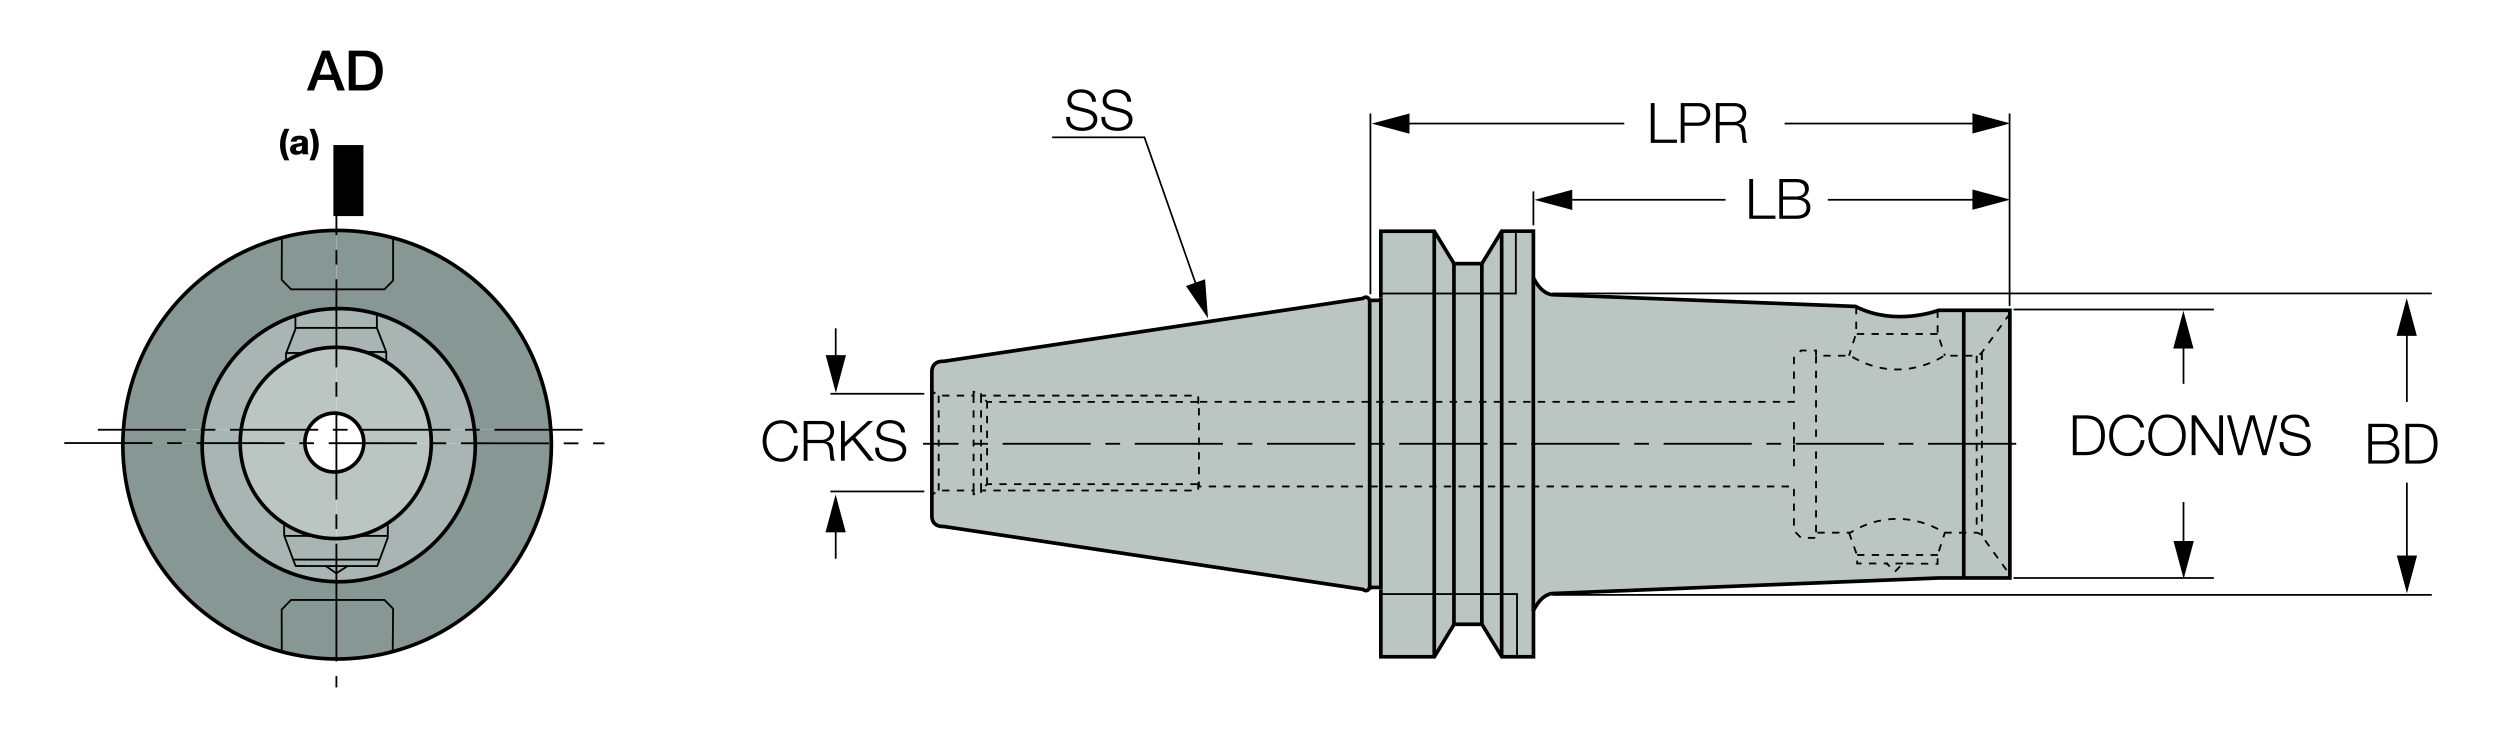
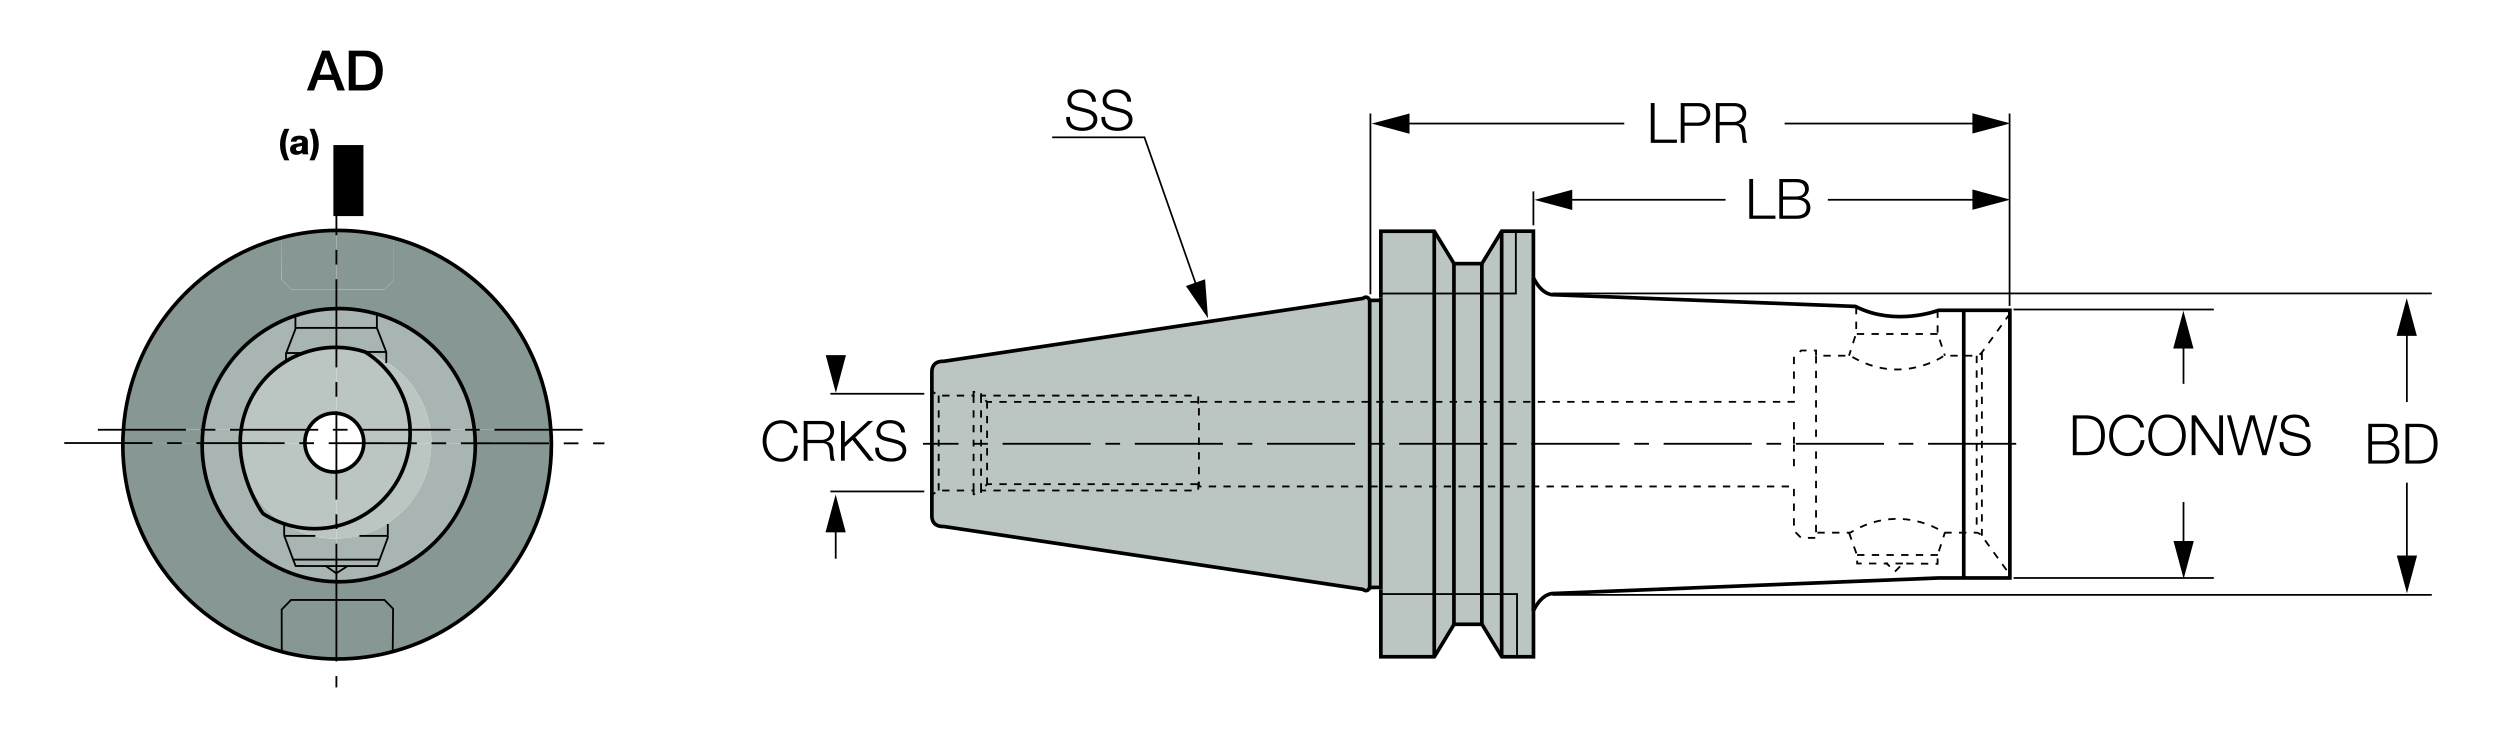
<svg xmlns="http://www.w3.org/2000/svg" version="1.1" x="0px" y="0px" viewBox="0 0 340.37 99.21" style="enable-background:new 0 0 340.37 99.21;" xml:space="preserve">
  <style type="text/css">
	.st0{fill:#BBC5C2;}
	.st1{fill:url(#SVGID_1_);}
	.st2{fill:url(#SVGID_00000020370795050020650540000014376535590977957557_);}
	.st3{fill:url(#SVGID_00000163031777997283180760000014881888587501136050_);}
	.st4{fill:url(#SVGID_00000104671883414365457430000003851726671454187454_);}
	.st5{fill:url(#SVGID_00000155832413332137245090000007463423221217214392_);}
	.st6{fill:url(#SVGID_00000168800718561861723780000000663967658425064884_);}
	.st7{fill:url(#SVGID_00000146462631549119633750000000363966292410200746_);}
	.st8{fill:url(#SVGID_00000076564827468389646980000013736710950733286575_);}
	.st9{fill:url(#SVGID_00000075851622607722117920000003420787288923226813_);}
	.st10{fill:url(#SVGID_00000035526890685184474000000012132277132549272960_);}
	.st11{fill:url(#SVGID_00000012431140710523869310000005368720674753460389_);}
	.st12{fill:url(#SVGID_00000078024434576145416850000005226916079548685233_);}
	.st13{fill:url(#SVGID_00000179615239661841552950000011325694370518607250_);}
	.st14{fill:url(#SVGID_00000007388660468681947870000016383016741295462569_);}
	.st15{fill:url(#SVGID_00000119109064790218005320000003345851715143236270_);}
	.st16{fill:url(#SVGID_00000016759442293371162700000006633402427934694049_);}
	.st17{fill:url(#SVGID_00000054953538273517650650000009512634084929051553_);}
	.st18{fill:url(#SVGID_00000091702042643743993620000006256856980283466171_);}
	.st19{fill:none;stroke:#000000;stroke-width:0.5;stroke-miterlimit:3.864;}
	.st20{fill:none;stroke:#000000;stroke-width:0.25;}
	.st21{fill-rule:evenodd;clip-rule:evenodd;fill:none;stroke:#000000;stroke-width:0.5;stroke-miterlimit:3.864;}
	.st22{stroke:#000000;stroke-miterlimit:3.864;}
	
		.st23{fill-rule:evenodd;clip-rule:evenodd;fill:none;stroke:#000000;stroke-width:0.25;stroke-miterlimit:3.864;stroke-dasharray:12,2,2,2;}
	
		.st24{fill-rule:evenodd;clip-rule:evenodd;fill:none;stroke:#000000;stroke-width:0.25;stroke-miterlimit:3.864;stroke-dasharray:1,1;}
	.st25{fill:#879894;}
	.st26{fill:#A9B5B2;}
	.st27{fill:none;stroke:#000000;stroke-width:0.5;stroke-linecap:round;stroke-linejoin:round;}
	.st28{fill:none;stroke:#000000;stroke-width:0.25;stroke-miterlimit:3.864;stroke-dasharray:12,2,2,2;}
	.st29{fill:none;stroke:#000000;stroke-width:0.25;stroke-miterlimit:3.864;}
	.st30{fill:none;}
</style>
  <g id="Foreground">
    <g id="XMLID_1_">
      <g>
-         <path class="st0" d="M273.63,42.25V78.7h-9.72l-52.37,2.11c0,0-1.5-0.2-2.75,2.28V37.86c1.25,2.47,2.75,2.27,2.75,2.27     l41.08,1.59c5.42,2.78,11.3,0.53,11.3,0.53H273.63z" />
        <linearGradient id="SVGID_1_" gradientUnits="userSpaceOnUse" x1="208.772" y1="31.394" x2="208.772" y2="89.309">
          <stop offset="0" style="stop-color:#687D78" />
          <stop offset="0.492" style="stop-color:#E3E7E6" />
          <stop offset="1" style="stop-color:#687D78" />
        </linearGradient>
        <path class="st1" d="M208.78,83.08v6.22h-0.02v-5.79v-0.4C208.77,83.11,208.77,83.09,208.78,83.08z" />
        <path class="st0" d="M208.76,83.12v0.4v5.79h-2.22v-8.43h-2.09V39.96h1.93v-8.48h2.38v6.35c0.01,0.01,0.01,0.03,0.02,0.04v45.22     C208.77,83.09,208.77,83.11,208.76,83.12z" />
        <linearGradient id="SVGID_00000047025857980081995420000006714398477242528910_" gradientUnits="userSpaceOnUse" x1="206.611" y1="31.395" x2="206.611" y2="89.308">
          <stop offset="0" style="stop-color:#687D78" />
          <stop offset="0.492" style="stop-color:#E3E7E6" />
          <stop offset="1" style="stop-color:#687D78" />
        </linearGradient>
        <path style="fill:url(#SVGID_00000047025857980081995420000006714398477242528910_);" d="M208.78,31.39v6.47     c-0.01-0.01-0.01-0.03-0.02-0.04v-6.35h-2.38h-1.93l-0.01,0.02v-0.1H208.78z" />
        <polygon class="st0" points="204.45,80.88 206.54,80.88 206.54,89.31 204.44,89.31 204.44,80.88    " />
        <rect x="204.45" y="31.48" class="st0" width="1.93" height="8.48" />
        <linearGradient id="SVGID_00000044863810329636212690000014305252962717001131_" gradientUnits="userSpaceOnUse" x1="204.445" y1="31.396" x2="204.445" y2="89.309">
          <stop offset="0" style="stop-color:#687D78" />
          <stop offset="0.492" style="stop-color:#E3E7E6" />
          <stop offset="1" style="stop-color:#687D78" />
        </linearGradient>
        <rect x="204.44" y="39.96" style="fill:url(#SVGID_00000044863810329636212690000014305252962717001131_);" width="0.01" height="40.92" />
        <linearGradient id="SVGID_00000009550965216572916200000009567957882002395057_" gradientUnits="userSpaceOnUse" x1="204.445" y1="31.396" x2="204.445" y2="89.309">
          <stop offset="0" style="stop-color:#687D78" />
          <stop offset="0.492" style="stop-color:#E3E7E6" />
          <stop offset="1" style="stop-color:#687D78" />
        </linearGradient>
        <polygon style="fill:url(#SVGID_00000009550965216572916200000009567957882002395057_);" points="204.45,31.48 204.45,39.96      204.44,39.96 204.44,31.5    " />
        <linearGradient id="SVGID_00000150793965855461053790000012500758039541745559_" gradientUnits="userSpaceOnUse" x1="201.851" y1="88.191" x2="204.368" y2="88.191">
          <stop offset="0" style="stop-color:#687D78" />
          <stop offset="1" style="stop-color:#E3E7E6" />
        </linearGradient>
        <polygon style="fill:url(#SVGID_00000150793965855461053790000012500758039541745559_);" points="204.36,89.28 204.36,89.31      203.02,87.07    " />
        <polygon class="st0" points="204.36,80.88 204.36,89.28 203.02,87.07 201.85,85.13 201.85,80.88    " />
        <rect x="201.85" y="39.96" class="st0" width="2.52" height="40.92" />
        <polygon class="st0" points="204.36,31.62 204.36,39.96 201.85,39.96 201.85,35.81 202.93,33.97    " />
        <linearGradient id="SVGID_00000176042652010642017090000012211264607665824160_" gradientUnits="userSpaceOnUse" x1="201.852" y1="32.749" x2="204.368" y2="32.749">
          <stop offset="0" style="stop-color:#687D78" />
          <stop offset="1" style="stop-color:#E3E7E6" />
        </linearGradient>
        <polygon style="fill:url(#SVGID_00000176042652010642017090000012211264607665824160_);" points="204.36,31.53 204.36,31.62      202.93,33.97    " />
        <linearGradient id="SVGID_00000131339600503051344410000001532291234631872916_" gradientUnits="userSpaceOnUse" x1="201.785" y1="35.918" x2="201.785" y2="85.025">
          <stop offset="0" style="stop-color:#687D78" />
          <stop offset="0.492" style="stop-color:#E3E7E6" />
          <stop offset="1" style="stop-color:#687D78" />
        </linearGradient>
        <polygon style="fill:url(#SVGID_00000131339600503051344410000001532291234631872916_);" points="201.82,80.88 201.82,85.02      201.77,85.02 201.75,84.99 201.75,80.88    " />
        <linearGradient id="SVGID_00000054261925595761365000000009480641366473209510_" gradientUnits="userSpaceOnUse" x1="201.785" y1="35.915" x2="201.785" y2="85.025">
          <stop offset="0" style="stop-color:#687D78" />
          <stop offset="0.492" style="stop-color:#E3E7E6" />
          <stop offset="1" style="stop-color:#687D78" />
        </linearGradient>
        <rect x="201.75" y="39.96" style="fill:url(#SVGID_00000054261925595761365000000009480641366473209510_);" width="0.07" height="40.92" />
        <linearGradient id="SVGID_00000064349499283457846580000017175967041553723787_" gradientUnits="userSpaceOnUse" x1="201.785" y1="35.917" x2="201.785" y2="85.025">
          <stop offset="0" style="stop-color:#687D78" />
          <stop offset="0.492" style="stop-color:#E3E7E6" />
          <stop offset="1" style="stop-color:#687D78" />
        </linearGradient>
        <rect x="201.75" y="35.92" style="fill:url(#SVGID_00000064349499283457846580000017175967041553723787_);" width="0.07" height="4.05" />
        <linearGradient id="SVGID_00000060709838844665133580000012259098792515632768_" gradientUnits="userSpaceOnUse" x1="201.761" y1="36.358" x2="201.761" y2="85.025">
          <stop offset="0" style="stop-color:#687D78" />
          <stop offset="0.492" style="stop-color:#E3E7E6" />
          <stop offset="1" style="stop-color:#687D78" />
        </linearGradient>
        <polygon style="fill:url(#SVGID_00000060709838844665133580000012259098792515632768_);" points="201.75,84.99 201.77,85.02      201.75,85.02    " />
        <linearGradient id="SVGID_00000127009762024609209310000001711815193646723754_" gradientUnits="userSpaceOnUse" x1="199.852" y1="36.358" x2="199.852" y2="85.025">
          <stop offset="0" style="stop-color:#687D78" />
          <stop offset="0.492" style="stop-color:#E3E7E6" />
          <stop offset="1" style="stop-color:#687D78" />
        </linearGradient>
        <rect x="197.95" y="84.99" style="fill:url(#SVGID_00000127009762024609209310000001711815193646723754_);" width="3.8" height="0.03" />
        <rect x="197.95" y="80.88" class="st0" width="3.8" height="4.11" />
        <rect x="197.95" y="39.96" class="st0" width="3.8" height="40.92" />
        <rect x="197.95" y="35.92" class="st0" width="3.8" height="4.05" />
        <polygon class="st0" points="197.86,80.88 197.86,85.16 195.34,89.31 195.34,80.88    " />
        <rect x="195.34" y="39.96" class="st0" width="2.52" height="40.92" />
        <polygon class="st0" points="197.86,35.83 197.86,39.96 195.34,39.96 195.34,31.59 196.16,32.93    " />
        <linearGradient id="SVGID_00000125568514965219122800000017380809724714274212_" gradientUnits="userSpaceOnUse" x1="197.857" y1="87.246" x2="195.339" y2="87.246">
          <stop offset="0" style="stop-color:#687D78" />
          <stop offset="1" style="stop-color:#E3E7E6" />
        </linearGradient>
        <polygon style="fill:url(#SVGID_00000125568514965219122800000017380809724714274212_);" points="197.86,85.16 195.34,89.34      195.34,89.31    " />
        <linearGradient id="SVGID_00000054266290568122786290000017277744672874124421_" gradientUnits="userSpaceOnUse" x1="197.857" y1="32.24" x2="195.338" y2="32.24">
          <stop offset="0" style="stop-color:#687D78" />
          <stop offset="1" style="stop-color:#E3E7E6" />
        </linearGradient>
        <polygon style="fill:url(#SVGID_00000054266290568122786290000017277744672874124421_);" points="196.16,32.93 195.34,31.59      195.34,31.55    " />
        <polygon class="st0" points="195.27,80.88 195.34,80.88 195.34,89.31 195.27,89.42 188,89.42 188,89.31 195.23,89.31      195.23,80.88    " />
        <rect x="188" y="80.88" class="st0" width="7.23" height="8.43" />
        <polygon class="st0" points="195.23,39.96 195.23,80.88 188,80.88 188,80.26 188,80.02 188.02,80.02 188.02,41.03 188,41.03      188,40.89 188,40.51 188,39.96    " />
        <rect x="188" y="31.48" class="st0" width="7.23" height="8.48" />
        <linearGradient id="SVGID_00000000194568973632725500000018180421904668999078_" gradientUnits="userSpaceOnUse" x1="191.611" y1="31.318" x2="191.611" y2="89.336">
          <stop offset="0" style="stop-color:#687D78" />
          <stop offset="0.492" style="stop-color:#E3E7E6" />
          <stop offset="1" style="stop-color:#687D78" />
        </linearGradient>
        <rect x="188" y="31.32" style="fill:url(#SVGID_00000000194568973632725500000018180421904668999078_);" width="7.23" height="0.16" />
        <linearGradient id="SVGID_00000143603785931680029680000013040865092400014772_" gradientUnits="userSpaceOnUse" x1="188.01" y1="31.317" x2="188.01" y2="89.31">
          <stop offset="0" style="stop-color:#687D78" />
          <stop offset="0.492" style="stop-color:#E3E7E6" />
          <stop offset="1" style="stop-color:#687D78" />
        </linearGradient>
        <polygon style="fill:url(#SVGID_00000143603785931680029680000013040865092400014772_);" points="188.02,41.03 188.02,80.02      188,80.02 188,80 188,41.03    " />
        <linearGradient id="SVGID_00000008138479263059221740000004958881196887876279_" gradientUnits="userSpaceOnUse" x1="187.236" y1="40.096" x2="187.236" y2="80.013">
          <stop offset="0" style="stop-color:#687D78" />
          <stop offset="0.492" style="stop-color:#E3E7E6" />
          <stop offset="1" style="stop-color:#687D78" />
        </linearGradient>
        <rect x="186.48" y="80" style="fill:url(#SVGID_00000008138479263059221740000004958881196887876279_);" width="1.52" height="0.02" />
        <rect x="186.48" y="41.03" class="st0" width="1.52" height="38.97" />
        <linearGradient id="SVGID_00000044875506708623627090000009453635453642333857_" gradientUnits="userSpaceOnUse" x1="186.471" y1="40.096" x2="186.471" y2="80.013">
          <stop offset="0" style="stop-color:#687D78" />
          <stop offset="0.492" style="stop-color:#E3E7E6" />
          <stop offset="1" style="stop-color:#687D78" />
        </linearGradient>
        <path style="fill:url(#SVGID_00000044875506708623627090000009453635453642333857_);" d="M186.48,80v0.02h-0.01     C186.48,80.01,186.48,80,186.48,80z" />
        <linearGradient id="SVGID_00000140724498890284184940000016906587205976285621_" gradientUnits="userSpaceOnUse" x1="186.471" y1="41.028" x2="186.471" y2="80.016">
          <stop offset="0" style="stop-color:#687D78" />
          <stop offset="0.492" style="stop-color:#E3E7E6" />
          <stop offset="1" style="stop-color:#687D78" />
        </linearGradient>
        <path style="fill:url(#SVGID_00000140724498890284184940000016906587205976285621_);" d="M186.48,41.03V80c0,0,0,0.01-0.01,0.02     L186.48,41.03L186.48,41.03z" />
        <path class="st0" d="M186.48,40.89v0.13h-0.01v38.99c-0.04,0.11-0.31,0.7-0.93,0.24l-57.06-8.56c0,0-1.61,0.17-1.61-1.45v-9.66     v-9.93c0-1.62,1.61-1.45,1.61-1.45l57.06-8.56C186.22,40.13,186.48,40.89,186.48,40.89z" />
      </g>
      <g>
        <line class="st19" x1="208.76" y1="37.89" x2="208.76" y2="83.12" />
        <path class="st19" d="M188,40.89h-1.52c0,0-0.26-0.77-0.94-0.26l-57.06,8.56c0,0-1.61-0.17-1.61,1.45v9.93v9.66     c0,1.62,1.61,1.45,1.61,1.45l57.06,8.56c0.62,0.47,0.89-0.12,0.93-0.24c0.01-0.01,0.01-0.02,0.01-0.02H188" />
        <path class="st19" d="M188,80.26v0.62v8.43v0.11h7.28l0.07-0.11l2.52-4.15l0.1-0.16h3.8l0.02,0.03l1.24,2.05l1.35,2.2l0.09,0.14     h2.09h2.22v-0.11v-5.79v-0.4c0.01-0.01,0.01-0.03,0.02-0.04c1.25-2.48,2.75-2.28,2.75-2.28l52.37-2.11h9.72V42.25h-9.72     c0,0-5.88,2.25-11.3-0.53l-41.08-1.59c0,0-1.5,0.2-2.75-2.27c-0.01-0.01-0.01-0.03-0.02-0.04v-6.35h-2.38h-1.93l-0.01,0.02     l-0.08,0.12l-1.43,2.35l-1.18,1.93h-3.8l-1.8-2.96l-0.82-1.34l-0.07-0.11h-0.05H188v8.48v0.55" />
        <polyline class="st19" points="204.45,31.48 204.45,39.96 204.45,80.88 204.45,89.25    " />
        <polyline class="st19" points="195.27,31.48 195.27,39.96 195.27,80.88 195.27,89.25    " />
        <polyline class="st19" points="197.95,35.88 197.95,35.9 197.95,35.92 197.95,39.96 197.95,80.88 197.95,84.99 197.95,85.02      197.95,85.03    " />
        <polyline class="st19" points="201.75,35.88 201.75,35.9 201.75,35.92 201.75,39.96 201.75,80.88 201.75,84.99 201.75,85.02      201.75,85.03    " />
        <polyline class="st20" points="206.38,31.48 206.38,39.96 204.45,39.96 204.44,39.96 204.36,39.96 201.85,39.96 201.82,39.96      201.75,39.96 197.95,39.96 197.86,39.96 195.34,39.96 195.27,39.96 195.23,39.96 188,39.96    " />
        <polyline class="st19" points="188,40.51 188,40.89 188,41.03 188,80 188,80.02 188,80.26    " />
        <polyline class="st19" points="186.48,40.82 186.48,40.89 186.48,41.03 186.48,80 186.48,80.02 186.48,80.26    " />
        <polyline class="st20" points="206.54,89.42 206.54,89.31 206.54,80.88 204.45,80.88 204.44,80.88 204.36,80.88 201.85,80.88      201.82,80.88 201.75,80.88 197.95,80.88 197.86,80.88 195.34,80.88 195.27,80.88 195.23,80.88 188,80.88    " />
      </g>
    </g>
    <line class="st21" x1="267.36" y1="42.29" x2="267.36" y2="78.66" />
    <polygon class="st22" points="45.89,20.25 48.98,20.25 48.98,28.92 45.89,28.92 45.89,20.25  " />
  </g>
  <g id="Background">
    <line class="st23" x1="274.5" y1="60.42" x2="125.67" y2="60.42" />
    <polyline class="st24" points="263.8,42.29 263.8,45.36 264.79,48.43  " />
    <polyline class="st24" points="252.72,41.79 252.72,45.36 251.74,48.43  " />
    <line class="st24" x1="263.8" y1="45.47" x2="252.79" y2="45.47" />
    <line class="st24" x1="247.25" y1="48.48" x2="247.25" y2="60.42" />
    <line class="st24" x1="244.24" y1="57.47" x2="244.24" y2="60.42" />
    <line class="st24" x1="247.25" y1="72.46" x2="247.25" y2="60.53" />
    <line class="st24" x1="244.24" y1="63.48" x2="244.24" y2="60.53" />
    <line class="st24" x1="269.83" y1="48.01" x2="269.83" y2="72.94" />
    <line class="st24" x1="269.12" y1="48.43" x2="269.12" y2="72.52" />
    <path class="st24" d="M273.67,42.67l-3.84,5.31c0,0-0.33,0.46-0.79,0.45h-4.36c0,0-5.87,4.22-12.77,0h-4.66v-0.71h-2.03l-0.98,0.98   v6.01h-81.01v11.52h81.01v6.02l0.98,0.98h2.03v-0.71h4.66c6.9-4.22,12.77,0,12.77,0h4.36c0.46-0.01,0.79,0.45,0.79,0.45l3.84,5.31" />
    <polyline class="st24" points="251.74,72.52 252.85,75.65 252.85,76.72 256.88,76.72 257.99,77.83 259.07,76.72 263.8,76.76    263.8,75.59 264.79,72.52  " />
    <line class="st24" x1="263.84" y1="75.56" x2="252.76" y2="75.56" />
    <line class="st24" x1="259.07" y1="76.72" x2="256.79" y2="76.72" />
    <polyline class="st24" points="163.14,54.97 163.14,53.86 133.57,53.86 133.57,53.35 132.55,53.35 132.55,53.86 127.8,53.86    126.86,53.27  " />
    <polyline class="st24" points="163.06,54.72 134.39,54.72 133.54,53.86  " />
    <line class="st24" x1="134.39" y1="54.63" x2="134.39" y2="60.32" />
    <line class="st24" x1="133.57" y1="53.86" x2="133.57" y2="60.32" />
    <line class="st24" x1="132.55" y1="53.86" x2="132.55" y2="60.32" />
    <line class="st24" x1="127.8" y1="53.86" x2="127.8" y2="60.32" />
    <polyline class="st24" points="163.14,65.67 163.14,66.78 133.57,66.78 133.57,67.29 132.55,67.29 132.55,66.78 127.8,66.78    126.86,67.37  " />
    <polyline class="st24" points="163.06,65.92 134.39,65.92 133.54,66.78  " />
    <line class="st24" x1="134.39" y1="66.01" x2="134.39" y2="60.32" />
    <line class="st24" x1="133.57" y1="66.78" x2="133.57" y2="60.32" />
    <line class="st24" x1="132.55" y1="66.78" x2="132.55" y2="60.32" />
    <line class="st24" x1="127.8" y1="66.78" x2="127.8" y2="60.32" />
    <g id="XMLID_00000012470847594520688570000018216088770431776921_">
      <g>
        <path class="st25" d="M75.05,60.36c0,0.06,0,0.12,0,0.18c0,13.48-9.14,24.83-21.57,28.17l-0.02-0.09l0.05-5.74l-1.18-1.21H45.8     V79.2c0.1,0.01,0.21,0.01,0.31,0.01c10.27,0,18.6-8.33,18.6-18.6c0-0.09,0-0.17-0.01-0.26L75.05,60.36z" />
        <path class="st25" d="M75.05,60.36l-10.35-0.01c0-0.63-0.04-1.24-0.11-1.84h10.38C75.03,59.12,75.05,59.73,75.05,60.36z" />
        <path class="st25" d="M51.31,42.75c-1.65-0.48-3.39-0.74-5.2-0.74c-0.1,0-0.21,0-0.31,0.01v-2.62h6.54l1.18-1.21V32.5l0.03-0.11     c11.76,3.19,20.58,13.57,21.43,26.12H64.59C63.75,50.97,58.41,44.81,51.31,42.75z" />
        <path class="st26" d="M51.69,76.19l1.11-2.99v-0.24h-3.88l-0.01-0.03c5.62-1.43,9.78-6.51,9.8-12.58h5.98     c0.01,0.09,0.01,0.17,0.01,0.26c0,10.27-8.33,18.6-18.6,18.6c-0.1,0-0.21,0-0.31-0.01v-1.15v-0.01l1.5-0.96v-0.01h4.06     L51.69,76.19z" />
        <path class="st26" d="M64.71,60.35h-5.98c0-0.01,0-0.03,0-0.04c0-0.61-0.04-1.22-0.13-1.81h6     C64.67,59.12,64.71,59.72,64.71,60.35z" />
        <path class="st26" d="M64.59,58.51h-6c-0.53-3.89-2.8-7.25-6-9.24v-1.32l-0.01-0.03l-1.26-3.28v-1.89     C58.41,44.81,63.75,50.97,64.59,58.51z" />
        <path class="st0" d="M58.72,60.31c0,0.01,0,0.03,0,0.04l-9.2-0.01c0-0.03,0-0.07,0-0.09c0-0.62-0.14-1.22-0.4-1.74h9.46     C58.69,59.1,58.72,59.7,58.72,60.31z" />
        <path class="st0" d="M49.53,60.34l9.2,0.01c-0.02,6.07-4.18,11.15-9.8,12.58c-1,0.26-2.04,0.39-3.12,0.4v-9.07     C47.86,64.11,49.48,62.43,49.53,60.34z" />
        <path class="st0" d="M52.59,49.26c3.2,2,5.47,5.35,6,9.24h-9.46c-0.61-1.26-1.85-2.15-3.32-2.25V47.3     c1.36,0.01,2.67,0.23,3.9,0.62C50.72,48.25,51.69,48.7,52.59,49.26z" />
        <path class="st25" d="M53.55,32.38l-0.03,0.11v5.69l-1.18,1.21H45.8v-8.03c0.03,0,0.06,0,0.09,0     C48.54,31.37,51.1,31.72,53.55,32.38z" />
        <path class="st25" d="M52.34,81.68l1.18,1.21l-0.05,5.74l0.02,0.09c-2.42,0.66-4.97,1.01-7.6,1.01c-0.03,0-0.06,0-0.09,0v-8.04     H52.34z" />
        <path class="st26" d="M52.8,72.96v0.24l-1.11,2.99H45.8v-2.86c1.07-0.01,2.12-0.14,3.12-0.4l0.01,0.03H52.8z" />
        <path class="st26" d="M52.59,47.94v1.32c-0.89-0.56-1.86-1.02-2.88-1.35h2.87L52.59,47.94z" />
        <path class="st26" d="M51.31,44.64l1.26,3.28h-2.87c-1.24-0.39-2.55-0.61-3.9-0.62v-2.66H51.31z" />
        <polygon class="st26" points="51.69,76.19 51.36,77.07 47.3,77.07 45.8,77.07 45.8,76.19    " />
        <path class="st26" d="M51.31,42.75v1.89H45.8v-2.62c0.1-0.01,0.21-0.01,0.31-0.01C47.92,42.01,49.66,42.26,51.31,42.75z" />
        <polygon class="st26" points="47.3,77.07 47.3,77.08 45.8,78.04 45.8,77.07    " />
        <path class="st25" d="M45.8,81.68v8.04c-2.57-0.01-5.07-0.35-7.45-0.99l-0.01-5.74l1.27-1.31H45.8z" />
        <path class="st25" d="M45.8,79.2v2.48h-6.18l-1.27,1.31l0.01,5.74c-12.46-3.32-21.64-14.68-21.64-28.19c0-0.08,0-0.14,0-0.22     l10.82,0.01c-0.01,0.1-0.01,0.18-0.01,0.28C27.53,70.77,35.68,79.04,45.8,79.2z" />
        <path class="st26" d="M45.8,78.05v1.15c-10.13-0.16-18.28-8.43-18.28-18.59c0-0.1,0-0.18,0.01-0.28h5.17     c0.01,4.59,2.38,8.63,5.99,10.93v1.65l0.02,0.04l1.21,3.23l0.33,0.87l5.56,0.01V78.05L45.8,78.05z" />
        <polygon class="st26" points="45.8,76.19 45.8,77.07 40.25,77.06 39.91,76.19    " />
        <path class="st26" d="M45.8,73.33v2.86h-5.89l-1.21-3.23h3.92c0.99,0.25,2.01,0.37,3.08,0.37C45.74,73.33,45.77,73.33,45.8,73.33     z" />
        <path class="st0" d="M38.69,71.27c-3.6-2.31-5.98-6.35-5.99-10.93l8.81,0.01c0.06,2.18,1.82,3.92,4.02,3.92     c0.1,0,0.18,0,0.28-0.01v9.07c-0.03,0-0.07,0-0.1,0c-1.06,0-2.09-0.12-3.08-0.37C41.21,72.62,39.88,72.04,38.69,71.27z" />
        <path class="st0" d="M41.32,48.06c1.38-0.49,2.85-0.76,4.39-0.76c0.03,0,0.07,0,0.1,0v8.96c-0.1-0.01-0.18-0.01-0.28-0.01     c-1.6,0-2.97,0.92-3.62,2.26h-9.07c0.54-3.94,2.85-7.32,6.11-9.32C39.69,48.73,40.48,48.35,41.32,48.06z" />
        <path class="st26" d="M45.8,44.64v2.66c-0.03,0-0.07,0-0.1,0c-1.54,0-3.01,0.27-4.39,0.76h-2.35l1.24-3.25v-0.17h0.04H45.8z" />
        <path class="st26" d="M45.8,42.02v2.62h-5.55h-0.04V43l-0.01-0.03C41.97,42.38,43.85,42.04,45.8,42.02z" />
        <path class="st25" d="M45.8,39.39v2.62c-1.96,0.03-3.83,0.36-5.6,0.96c-6.74,2.25-11.75,8.26-12.56,15.53H16.79     c0.86-12.62,9.75-23.03,21.59-26.16l-0.04,5.75l1.27,1.3H45.8z" />
        <path class="st25" d="M45.8,31.37v8.03h-6.18l-1.27-1.3l0.04-5.75C40.76,31.71,43.24,31.38,45.8,31.37z" />
        <path class="st26" d="M42.63,72.96h-3.92l-0.02-0.04v-1.65C39.88,72.04,41.21,72.62,42.63,72.96z" />
        <path class="st0" d="M32.84,58.51h9.07c-0.26,0.52-0.4,1.12-0.4,1.74c0,0.03,0,0.07,0,0.09l-8.81-0.01c0-0.01,0-0.01,0-0.02     C32.7,59.7,32.74,59.1,32.84,58.51z" />
        <path class="st26" d="M38.97,48.06h2.35c-0.84,0.29-1.62,0.67-2.38,1.13v-1.06L38.97,48.06z" />
        <path class="st26" d="M38.97,48.06l-0.03,0.07v1.06c-3.26,2-5.57,5.38-6.11,9.32h-5.19c0.81-7.28,5.82-13.28,12.56-15.53     L40.22,43v1.63v0.17L38.97,48.06z" />
        <path class="st26" d="M27.65,58.51h5.19c-0.09,0.59-0.13,1.2-0.13,1.81c0,0.01,0,0.01,0,0.02h-5.17     C27.53,59.71,27.57,59.11,27.65,58.51z" />
        <path class="st25" d="M16.79,58.51h10.86c-0.08,0.6-0.11,1.21-0.11,1.82l-10.82-0.01C16.72,59.71,16.74,59.11,16.79,58.51z" />
      </g>
      <g>
        <path class="st19" d="M38.36,88.73c-12.46-3.32-21.64-14.68-21.64-28.19c0-0.08,0-0.14,0-0.22c0.01-0.61,0.03-1.22,0.08-1.81     c0.86-12.62,9.75-23.03,21.59-26.16c2.38-0.64,4.85-0.97,7.42-0.98c0.03,0,0.06,0,0.09,0c2.65,0,5.22,0.35,7.66,1.02     c11.76,3.19,20.58,13.57,21.43,26.12c0.05,0.61,0.08,1.23,0.08,1.85c0,0.06,0,0.12,0,0.18c0,13.48-9.14,24.83-21.57,28.17     c-2.42,0.66-4.97,1.01-7.6,1.01c-0.03,0-0.06,0-0.09,0C43.23,89.71,40.73,89.36,38.36,88.73z" />
        <path class="st19" d="M45.8,79.2c-10.13-0.16-18.28-8.43-18.28-18.59c0-0.1,0-0.18,0.01-0.28c0-0.62,0.04-1.23,0.11-1.82     c0.81-7.28,5.82-13.28,12.56-15.53c1.77-0.6,3.64-0.93,5.6-0.96c0.1-0.01,0.21-0.01,0.31-0.01c1.81,0,3.54,0.26,5.2,0.74     c7.1,2.06,12.44,8.23,13.28,15.76c0.08,0.61,0.11,1.22,0.11,1.84c0.01,0.09,0.01,0.17,0.01,0.26c0,10.27-8.33,18.6-18.6,18.6     C46.01,79.21,45.91,79.21,45.8,79.2z" />
-         <path class="st19" d="M32.7,60.33c0-0.01,0-0.01,0-0.02c0-0.61,0.04-1.22,0.13-1.81c0.54-3.94,2.85-7.32,6.11-9.32     c0.75-0.46,1.54-0.84,2.38-1.13c1.38-0.49,2.85-0.76,4.39-0.76c0.03,0,0.07,0,0.1,0c1.36,0.01,2.67,0.23,3.9,0.62     c1.02,0.33,1.99,0.79,2.88,1.35c3.2,2,5.47,5.35,6,9.24c0.1,0.59,0.13,1.2,0.13,1.81c0,0.01,0,0.03,0,0.04     c-0.02,6.07-4.18,11.15-9.8,12.58c-1,0.26-2.04,0.39-3.12,0.4c-0.03,0-0.07,0-0.1,0c-1.06,0-2.09-0.12-3.08-0.37     c-1.43-0.34-2.75-0.92-3.94-1.69C35.09,68.96,32.71,64.92,32.7,60.33z" />
+         <path class="st19" d="M32.7,60.33c0-0.01,0-0.01,0-0.02c0-0.61,0.04-1.22,0.13-1.81c0.54-3.94,2.85-7.32,6.11-9.32     c0.75-0.46,1.54-0.84,2.38-1.13c1.38-0.49,2.85-0.76,4.39-0.76c0.03,0,0.07,0,0.1,0c1.36,0.01,2.67,0.23,3.9,0.62     c3.2,2,5.47,5.35,6,9.24c0.1,0.59,0.13,1.2,0.13,1.81c0,0.01,0,0.03,0,0.04     c-0.02,6.07-4.18,11.15-9.8,12.58c-1,0.26-2.04,0.39-3.12,0.4c-0.03,0-0.07,0-0.1,0c-1.06,0-2.09-0.12-3.08-0.37     c-1.43-0.34-2.75-0.92-3.94-1.69C35.09,68.96,32.71,64.92,32.7,60.33z" />
        <path class="st27" d="M41.51,60.34c0-0.03,0-0.07,0-0.09c0-0.62,0.14-1.22,0.4-1.74c0.65-1.34,2.02-2.26,3.62-2.26     c0.1,0,0.18,0,0.28,0.01c1.47,0.1,2.72,0.99,3.32,2.25c0.26,0.52,0.4,1.12,0.4,1.74c0,0.03,0,0.07,0,0.09     c-0.05,2.09-1.67,3.77-3.72,3.91c-0.1,0.01-0.18,0.01-0.28,0.01C43.33,64.26,41.57,62.52,41.51,60.34z" />
        <polyline class="st28" points="79.32,58.51 74.98,58.51 64.59,58.51 58.59,58.51 49.13,58.51 45.8,58.51 41.91,58.51      32.84,58.51 27.65,58.51 16.79,58.51 12.2,58.51    " />
        <polyline class="st28" points="8.75,60.32 16.71,60.32 27.53,60.33 32.7,60.33 41.51,60.34 45.8,60.34 49.53,60.34 58.72,60.35      64.71,60.35 75.05,60.36 82.29,60.36    " />
-         <polyline class="st29" points="38.38,32.34 38.38,32.34 38.35,38.09 39.62,39.39 45.8,39.39 52.34,39.39 53.52,38.19 53.52,32.5         " />
        <polyline class="st28" points="45.8,78.05 45.8,79.2 45.8,81.68 45.8,89.72 45.8,93.59    " />
        <polyline class="st28" points="45.8,20.02 45.8,31.37 45.8,39.39 45.8,42.02 45.8,44.64 45.8,47.3 45.8,56.26 45.8,58.51      45.8,60.34 45.8,64.26 45.8,73.33 45.8,76.19 45.8,77.07 45.8,78.04    " />
        <polyline class="st29" points="40.22,43 40.22,44.64 40.22,44.81 38.97,48.06 38.94,48.12 38.94,49.19 38.94,49.32    " />
        <polyline class="st29" points="51.31,42.74 51.31,42.75 51.31,44.64 52.58,47.92 52.59,47.94 52.59,49.26 52.59,49.43    " />
        <polyline class="st29" points="40.26,44.64 45.8,44.64 51.31,44.64    " />
        <polyline class="st29" points="38.91,48.06 38.97,48.06 41.32,48.06 41.57,48.06    " />
        <line class="st29" x1="52.58" y1="47.92" x2="49.71" y2="47.92" />
        <polyline class="st29" points="38.69,71.17 38.69,71.27 38.69,72.92 38.71,72.96 39.91,76.19 40.25,77.06 45.8,77.07 47.3,77.07      51.36,77.07 51.69,76.19 52.8,73.19 52.8,72.96 52.8,71.34    " />
        <polyline class="st29" points="39.91,76.19 45.8,76.19 51.69,76.19 51.7,76.19    " />
        <polyline class="st29" points="44.37,77.08 45.79,78.05 45.8,78.05 45.8,78.04 47.3,77.08    " />
        <polyline class="st29" points="38.36,88.77 38.36,88.73 38.35,82.99 39.62,81.68 45.8,81.68 52.34,81.68 53.52,82.88      53.47,88.62    " />
        <line class="st29" x1="48.93" y1="72.96" x2="52.8" y2="72.96" />
        <polyline class="st29" points="38.67,72.96 38.71,72.96 42.63,72.96 42.94,72.96    " />
      </g>
    </g>
  </g>
  <g id="Guides">
    <g>
      <rect x="274.14" y="42.02" width="27.27" height="0.24" />
    </g>
    <g>
      <rect x="274.14" y="78.57" width="27.27" height="0.24" />
    </g>
    <g>
      <rect x="211.37" y="39.83" width="119.71" height="0.24" />
    </g>
    <g>
      <rect x="211.37" y="80.87" width="119.71" height="0.24" />
    </g>
    <g>
      <g>
        <rect x="297.16" y="46.51" width="0.24" height="5.75" />
      </g>
      <g>
        <polygon points="298.64,47.45 297.26,42.3 295.88,47.45    " />
      </g>
    </g>
    <g>
      <g>
        <rect x="297.16" y="68.35" width="0.24" height="6.26" />
      </g>
      <g>
        <polygon points="295.92,73.66 297.3,78.81 298.68,73.66    " />
      </g>
    </g>
    <g>
      <g>
        <rect x="327.57" y="44.79" width="0.24" height="9.94" />
      </g>
      <g>
        <polygon points="329.05,45.73 327.67,40.58 326.29,45.73    " />
      </g>
    </g>
    <g>
      <g>
        <rect x="327.57" y="65.71" width="0.24" height="10.86" />
      </g>
      <g>
        <polygon points="326.32,75.63 327.7,80.78 329.08,75.63    " />
      </g>
    </g>
    <g>
      <rect x="273.48" y="15.45" width="0.24" height="26.2" />
    </g>
    <g>
      <rect x="186.46" y="15.45" width="0.24" height="24.61" />
    </g>
    <g>
      <rect x="208.65" y="26.06" width="0.24" height="4.62" />
    </g>
    <g>
      <g>
        <rect x="190.96" y="16.7" width="30.18" height="0.24" />
      </g>
      <g>
        <polygon points="191.9,15.45 186.75,16.83 191.9,18.21    " />
      </g>
    </g>
    <g>
      <g>
        <rect x="242.97" y="16.7" width="26.51" height="0.24" />
      </g>
      <g>
        <polygon points="268.54,18.18 273.69,16.8 268.54,15.42    " />
      </g>
    </g>
    <g>
      <g>
        <rect x="213.12" y="27.08" width="21.81" height="0.24" />
      </g>
      <g>
        <polygon points="214.06,25.83 208.91,27.21 214.06,28.59    " />
      </g>
    </g>
    <g>
      <g>
        <rect x="248.85" y="27.08" width="20.63" height="0.24" />
      </g>
      <g>
        <polygon points="268.54,28.56 273.69,27.18 268.54,25.8    " />
      </g>
    </g>
    <g>
      <g>
        <path d="M145.67,15.92c-0.02,1.12,0.78,1.46,1.77,1.46c0.57,0,1.44-0.31,1.44-1.1c0-0.62-0.62-0.86-1.12-0.98l-1.21-0.3     c-0.64-0.16-1.22-0.46-1.22-1.31c0-0.53,0.34-1.53,1.87-1.53c1.07,0,2.01,0.58,2.01,1.69h-0.52c-0.03-0.83-0.71-1.25-1.48-1.25     c-0.71,0-1.36,0.27-1.36,1.08c0,0.51,0.38,0.72,0.82,0.83l1.32,0.33c0.77,0.21,1.41,0.54,1.41,1.43c0,0.37-0.15,1.55-2.07,1.55     c-1.28,0-2.23-0.58-2.16-1.9H145.67z" />
      </g>
      <g>
        <path d="M150.46,15.92c-0.02,1.12,0.78,1.46,1.77,1.46c0.57,0,1.44-0.31,1.44-1.1c0-0.62-0.62-0.86-1.12-0.98l-1.21-0.3     c-0.64-0.16-1.22-0.46-1.22-1.31c0-0.53,0.34-1.53,1.87-1.53c1.07,0,2.01,0.58,2.01,1.69h-0.52c-0.03-0.83-0.71-1.25-1.48-1.25     c-0.71,0-1.36,0.27-1.36,1.08c0,0.51,0.38,0.72,0.82,0.83l1.32,0.33c0.77,0.21,1.41,0.54,1.41,1.43c0,0.37-0.15,1.55-2.07,1.55     c-1.28,0-2.23-0.58-2.16-1.9H150.46z" />
      </g>
    </g>
    <g>
      <g>
        <path d="M43.86,6.9h1.01l2.09,5.42h-1.02l-0.51-1.44h-2.16l-0.51,1.44h-0.98L43.86,6.9z M43.52,10.17h1.66l-0.81-2.33h-0.02     L43.52,10.17z" />
      </g>
      <g>
        <path d="M47.48,6.9h2.25c1.67,0,2.39,1.22,2.39,2.71s-0.72,2.71-2.39,2.71h-2.25V6.9z M48.43,11.55h0.93     c1.49,0,1.81-0.85,1.81-1.94s-0.32-1.94-1.81-1.94h-0.93V11.55z" />
      </g>
    </g>
    <g>
      <g>
        <polygon points="162.95,39.41 155.73,18.82 143.25,18.82 143.25,18.58 155.9,18.58 163.17,39.34    " />
      </g>
      <g>
        <polygon points="161.46,38.94 164.47,43.34 164.07,38.02    " />
      </g>
    </g>
    <g>
      <rect x="113.06" y="53.49" width="12.78" height="0.24" />
    </g>
    <g>
      <rect x="113.06" y="66.79" width="12.78" height="0.24" />
    </g>
    <g>
      <g>
-         <rect x="113.66" y="44.7" width="0.24" height="4.59" />
-       </g>
+         </g>
      <g>
        <polygon points="112.42,48.35 113.8,53.5 115.18,48.35    " />
      </g>
    </g>
    <g>
      <g>
        <rect x="113.66" y="71.54" width="0.24" height="4.53" />
      </g>
      <g>
        <polygon points="115.15,72.48 113.77,67.33 112.39,72.48    " />
      </g>
    </g>
    <g>
      <g>
        <path d="M39.39,17.54c-0.32,0.66-0.54,1.4-0.52,2.16c-0.01,0.73,0.2,1.47,0.52,2.13h-0.68c-0.39-0.77-0.58-1.32-0.59-2.13     c0.01-0.85,0.2-1.4,0.59-2.16H39.39z" />
      </g>
      <g>
        <path d="M39.59,19.3c0.01-0.32,0.17-0.53,0.39-0.66c0.22-0.12,0.5-0.17,0.78-0.17c0.58,0,1.15,0.13,1.15,0.83v1.08     c0,0.21,0,0.44,0.09,0.63h-0.81c-0.03-0.08-0.04-0.15-0.05-0.23c-0.21,0.22-0.52,0.3-0.81,0.3c-0.47,0-0.84-0.24-0.84-0.75     c0-0.8,0.87-0.74,1.44-0.86c0.14-0.03,0.21-0.08,0.21-0.23c0-0.19-0.22-0.26-0.39-0.26c-0.22,0-0.37,0.1-0.4,0.31H39.59z      M40.63,20.57c0.39,0,0.51-0.22,0.49-0.73c-0.11,0.07-0.32,0.09-0.5,0.13c-0.18,0.04-0.33,0.12-0.33,0.31     C40.3,20.49,40.45,20.57,40.63,20.57z" />
      </g>
      <g>
        <path d="M42.81,17.54c0.39,0.77,0.58,1.32,0.59,2.16c-0.01,0.81-0.2,1.36-0.59,2.13h-0.68c0.32-0.66,0.54-1.4,0.52-2.13     c0.01-0.77-0.2-1.51-0.52-2.16H42.81z" />
      </g>
    </g>
    <g>
      <g>
        <path d="M282.21,56.55h1.88c1.63,0.04,2.49,0.93,2.49,2.71s-0.86,2.67-2.49,2.71h-1.88V56.55z M282.73,61.53h1.1     c1.56,0.01,2.23-0.65,2.23-2.27s-0.68-2.28-2.23-2.27h-1.1V61.53z" />
      </g>
      <g>
        <path d="M291.38,58.19c-0.18-0.84-0.87-1.31-1.66-1.31c-1.44,0-2.04,1.2-2.04,2.39c0,1.18,0.61,2.39,2.04,2.39     c1,0,1.64-0.77,1.74-1.74h0.52c-0.14,1.33-0.99,2.18-2.26,2.18c-1.71,0-2.56-1.34-2.56-2.83c0-1.48,0.85-2.83,2.56-2.83     c1.03,0,2.04,0.62,2.18,1.76H291.38z" />
      </g>
      <g>
        <path d="M295.04,56.43c1.7,0,2.55,1.34,2.55,2.83c0,1.48-0.85,2.83-2.55,2.83c-1.71,0-2.56-1.34-2.56-2.83     C292.48,57.78,293.33,56.43,295.04,56.43z M295.04,61.64c1.43,0,2.04-1.2,2.04-2.39c0-1.18-0.61-2.39-2.04-2.39     c-1.44,0-2.04,1.2-2.04,2.39C292.99,60.44,293.6,61.64,295.04,61.64z" />
      </g>
      <g>
        <path d="M298.39,56.55h0.58l3.16,4.59h0.01v-4.59h0.52v5.42h-0.58l-3.16-4.59h-0.01v4.59h-0.52V56.55z" />
      </g>
      <g>
        <path d="M303.2,56.55h0.55l1.23,4.75H305l1.32-4.75h0.65l1.33,4.75h0.01l1.24-4.75h0.52l-1.5,5.42h-0.55l-1.37-4.85h-0.01     l-1.37,4.85h-0.56L303.2,56.55z" />
      </g>
      <g>
        <path d="M310.88,60.19c-0.02,1.12,0.78,1.46,1.77,1.46c0.57,0,1.44-0.31,1.44-1.1c0-0.62-0.62-0.86-1.12-0.98l-1.21-0.3     c-0.64-0.16-1.22-0.46-1.22-1.31c0-0.53,0.34-1.53,1.87-1.53c1.07,0,2.01,0.58,2.01,1.69h-0.52c-0.03-0.83-0.71-1.25-1.48-1.25     c-0.71,0-1.36,0.27-1.36,1.08c0,0.51,0.38,0.72,0.82,0.83l1.32,0.33c0.77,0.21,1.4,0.54,1.4,1.43c0,0.37-0.15,1.55-2.07,1.55     c-1.28,0-2.23-0.58-2.16-1.9H310.88z" />
      </g>
    </g>
    <g>
      <g>
        <path d="M322.43,57.7h2.29c0.91,0,1.74,0.32,1.74,1.33c0,0.57-0.38,1.09-0.94,1.22v0.01c0.7,0.09,1.15,0.62,1.15,1.32     c0,0.52-0.18,1.54-1.94,1.54h-2.29V57.7z M322.95,60.08h1.78c0.83,0,1.22-0.41,1.22-0.92c0-0.68-0.42-1.02-1.22-1.02h-1.78V60.08     z M322.95,62.68h1.78c0.77,0.01,1.43-0.25,1.43-1.12c0-0.69-0.52-1.05-1.43-1.05h-1.78V62.68z" />
      </g>
      <g>
        <path d="M327.5,57.7h1.88c1.63,0.04,2.49,0.93,2.49,2.71s-0.86,2.67-2.49,2.71h-1.88V57.7z M328.02,62.68h1.1     c1.56,0.01,2.23-0.65,2.23-2.27s-0.68-2.28-2.23-2.27h-1.1V62.68z" />
      </g>
    </g>
    <g>
      <g>
        <path d="M238.16,24.37h0.52v4.98h3.04v0.44h-3.56V24.37z" />
      </g>
      <g>
        <path d="M242.24,24.37h2.29c0.91,0,1.74,0.32,1.74,1.33c0,0.57-0.38,1.09-0.94,1.22v0.01c0.7,0.09,1.15,0.62,1.15,1.32     c0,0.52-0.18,1.54-1.94,1.54h-2.29V24.37z M242.75,26.75h1.78c0.83,0,1.22-0.41,1.22-0.92c0-0.68-0.42-1.02-1.22-1.02h-1.78     V26.75z M242.75,29.35h1.78c0.77,0.01,1.43-0.25,1.43-1.12c0-0.69-0.52-1.05-1.43-1.05h-1.78V29.35z" />
      </g>
    </g>
    <g>
      <g>
        <path d="M224.75,14.03h0.52v4.98h3.04v0.44h-3.56V14.03z" />
      </g>
      <g>
        <path d="M228.83,14.03h2.41c0.97,0,1.61,0.57,1.61,1.55c0,0.98-0.64,1.55-1.61,1.55h-1.89v2.32h-0.52V14.03z M229.35,16.69h1.78     c0.71,0,1.21-0.36,1.21-1.11c0-0.74-0.49-1.11-1.21-1.11h-1.78V16.69z" />
      </g>
      <g>
        <path d="M233.62,14.03h2.48c0.9,0,1.65,0.43,1.65,1.41c0,0.68-0.36,1.25-1.06,1.38v0.02c0.71,0.09,0.91,0.58,0.95,1.22     c0.02,0.37,0.02,1.12,0.25,1.39h-0.57c-0.13-0.21-0.13-0.62-0.14-0.84c-0.05-0.76-0.11-1.6-1.09-1.56h-1.96v2.41h-0.52V14.03z      M234.13,16.6h1.93c0.63,0,1.17-0.4,1.17-1.06c0-0.66-0.4-1.08-1.17-1.08h-1.93V16.6z" />
      </g>
    </g>
    <g>
      <g>
        <path d="M108.05,58.96c-0.18-0.84-0.87-1.31-1.66-1.31c-1.44,0-2.04,1.2-2.04,2.39c0,1.18,0.61,2.39,2.04,2.39     c1,0,1.64-0.77,1.74-1.74h0.52c-0.14,1.33-0.99,2.18-2.26,2.18c-1.71,0-2.56-1.34-2.56-2.83c0-1.48,0.85-2.83,2.56-2.83     c1.03,0,2.04,0.62,2.18,1.76H108.05z" />
      </g>
      <g>
        <path d="M109.43,57.31h2.48c0.9,0,1.65,0.43,1.65,1.41c0,0.68-0.36,1.25-1.06,1.38v0.02c0.71,0.09,0.91,0.58,0.95,1.22     c0.02,0.37,0.02,1.12,0.25,1.39h-0.57c-0.13-0.21-0.13-0.62-0.14-0.84c-0.05-0.76-0.11-1.6-1.09-1.56h-1.96v2.41h-0.52V57.31z      M109.95,59.89h1.93c0.63,0,1.17-0.4,1.17-1.06c0-0.66-0.4-1.08-1.17-1.08h-1.93V59.89z" />
      </g>
      <g>
        <path d="M114.5,57.31h0.52v2.92l3.15-2.92h0.7l-2.42,2.24l2.54,3.18h-0.67l-2.26-2.83l-1.04,0.96v1.86h-0.52V57.31z" />
      </g>
      <g>
        <path d="M119.67,60.95c-0.02,1.12,0.78,1.46,1.77,1.46c0.57,0,1.44-0.31,1.44-1.1c0-0.62-0.62-0.86-1.12-0.98l-1.21-0.3     c-0.64-0.16-1.22-0.46-1.22-1.31c0-0.53,0.34-1.53,1.87-1.53c1.07,0,2.01,0.58,2.01,1.69h-0.52c-0.03-0.83-0.71-1.25-1.48-1.25     c-0.71,0-1.36,0.27-1.36,1.08c0,0.51,0.38,0.72,0.82,0.83l1.32,0.33c0.77,0.21,1.4,0.54,1.4,1.43c0,0.37-0.15,1.55-2.07,1.55     c-1.28,0-2.23-0.58-2.16-1.9H119.67z" />
      </g>
    </g>
  </g>
  <g id="מסגרת">
    <rect x="33.12" y="2.48" class="st30" width="245.06" height="94.25" />
  </g>
</svg>